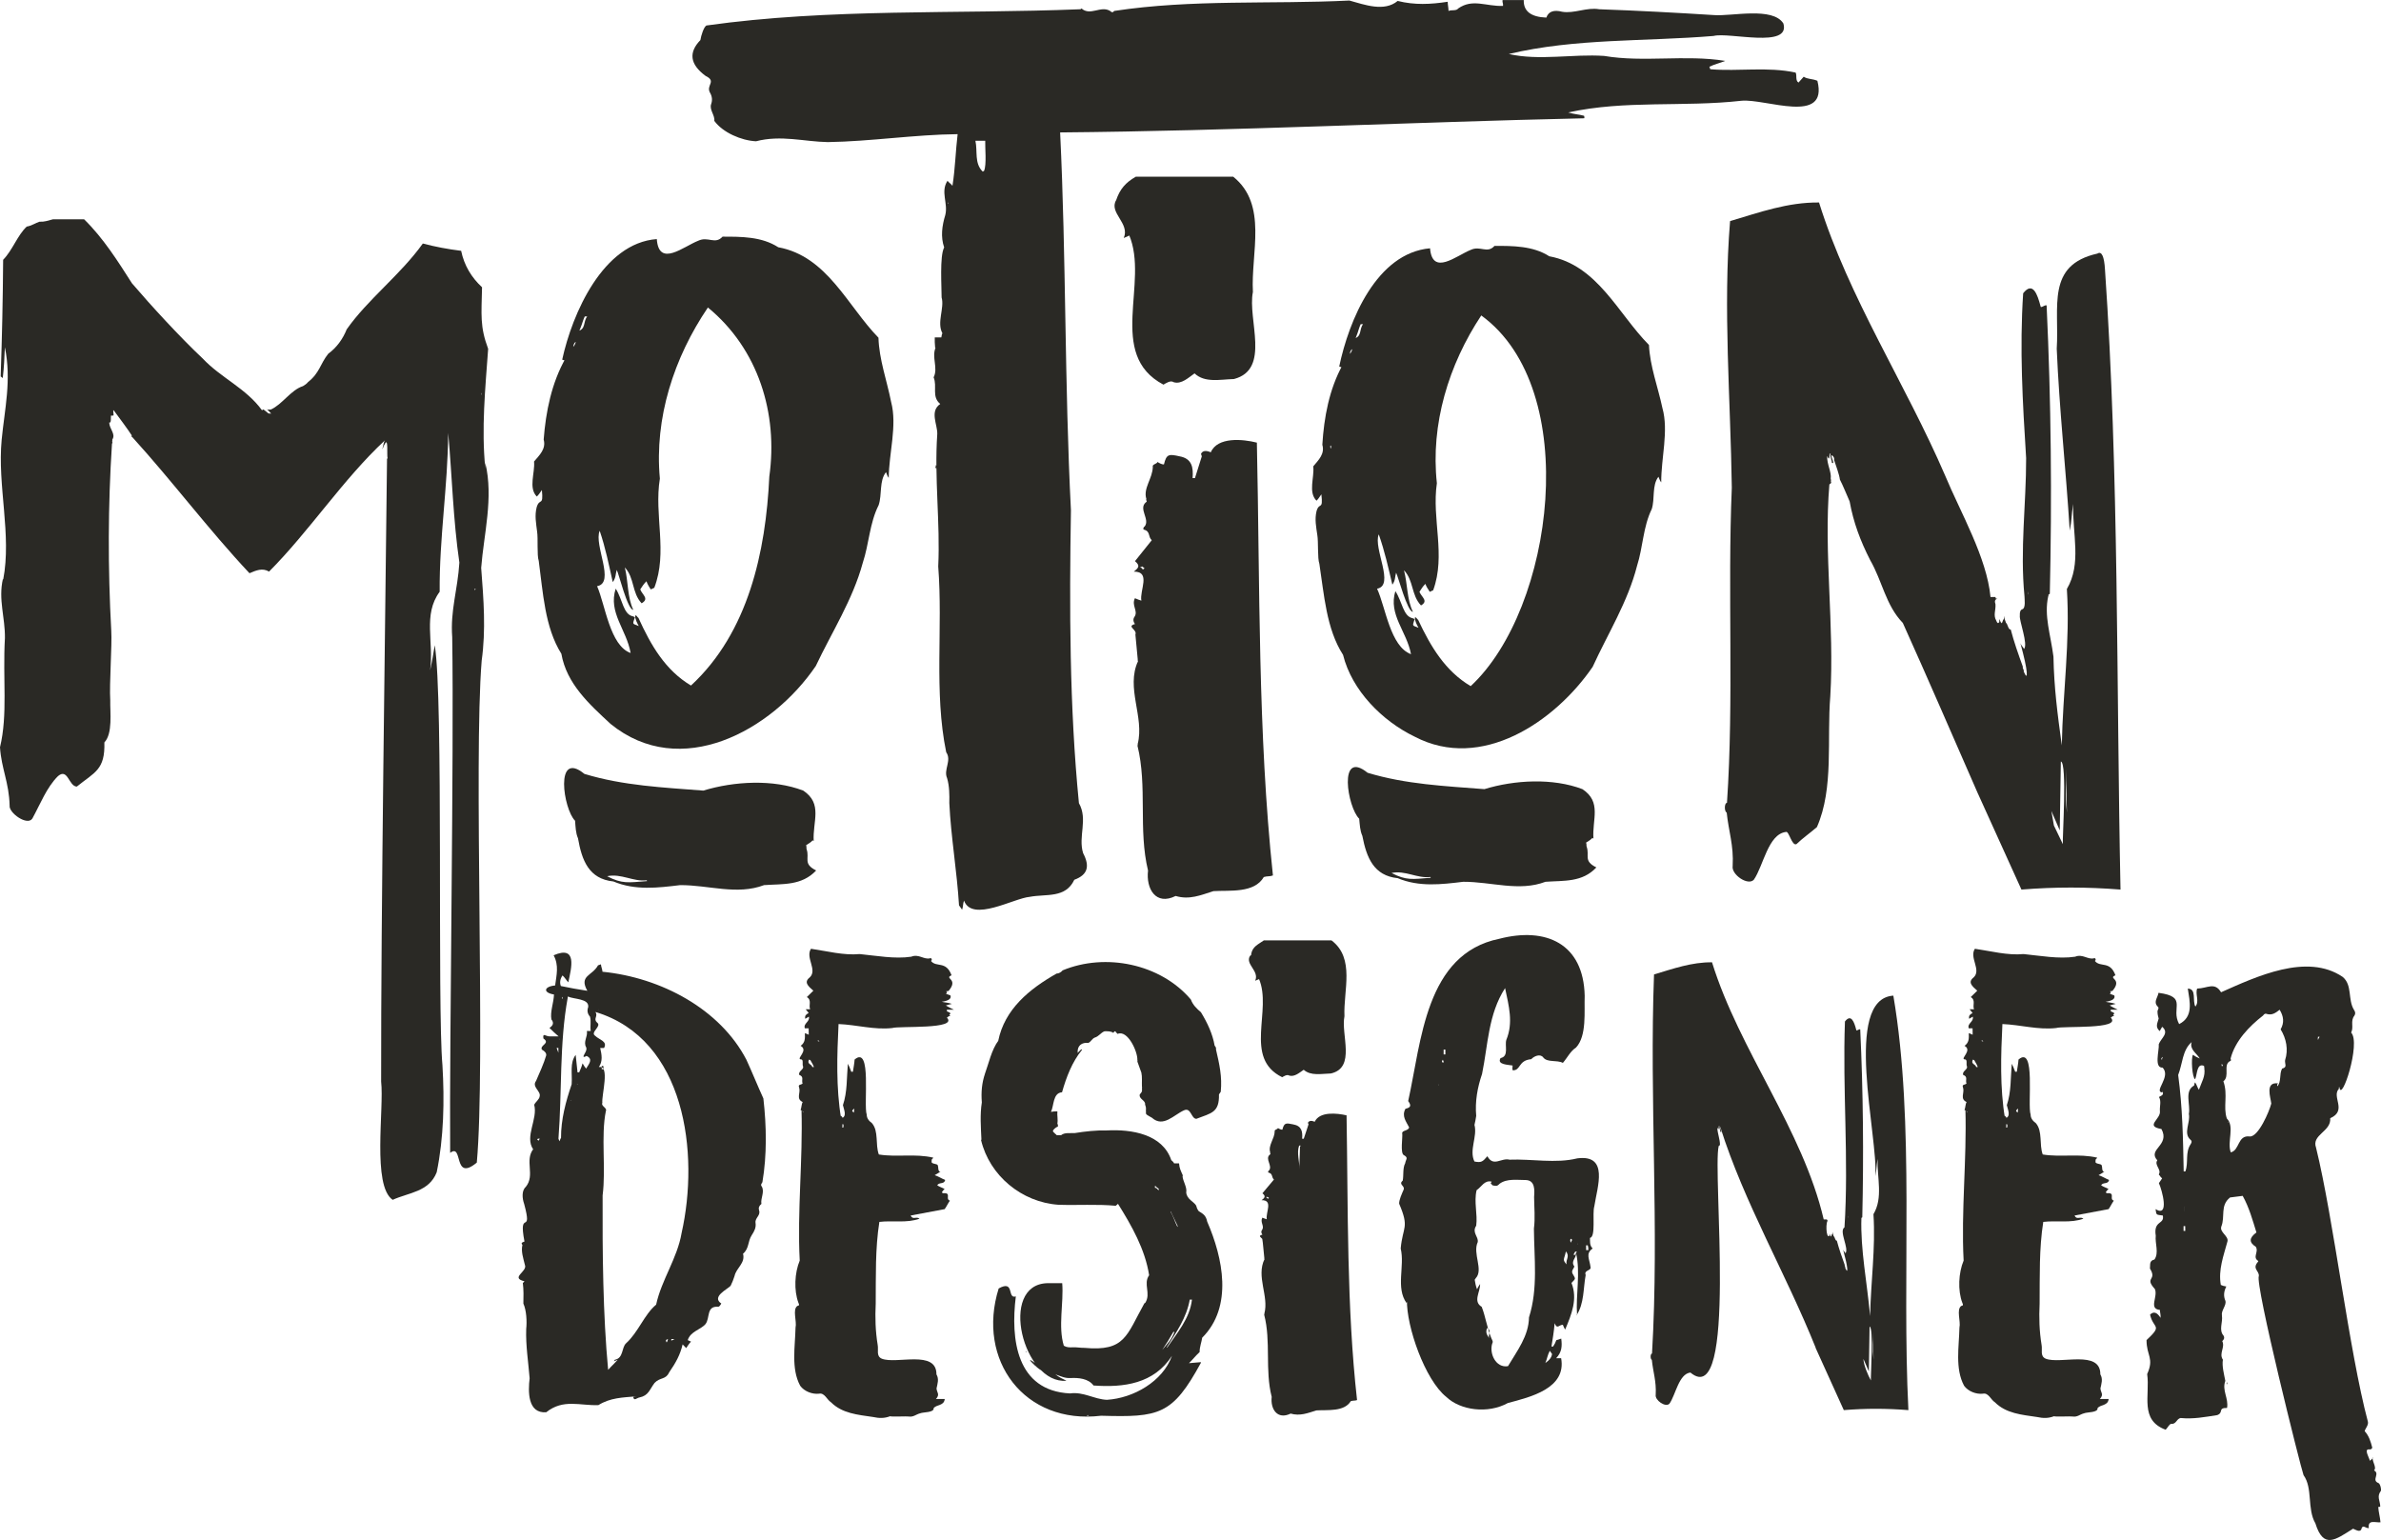
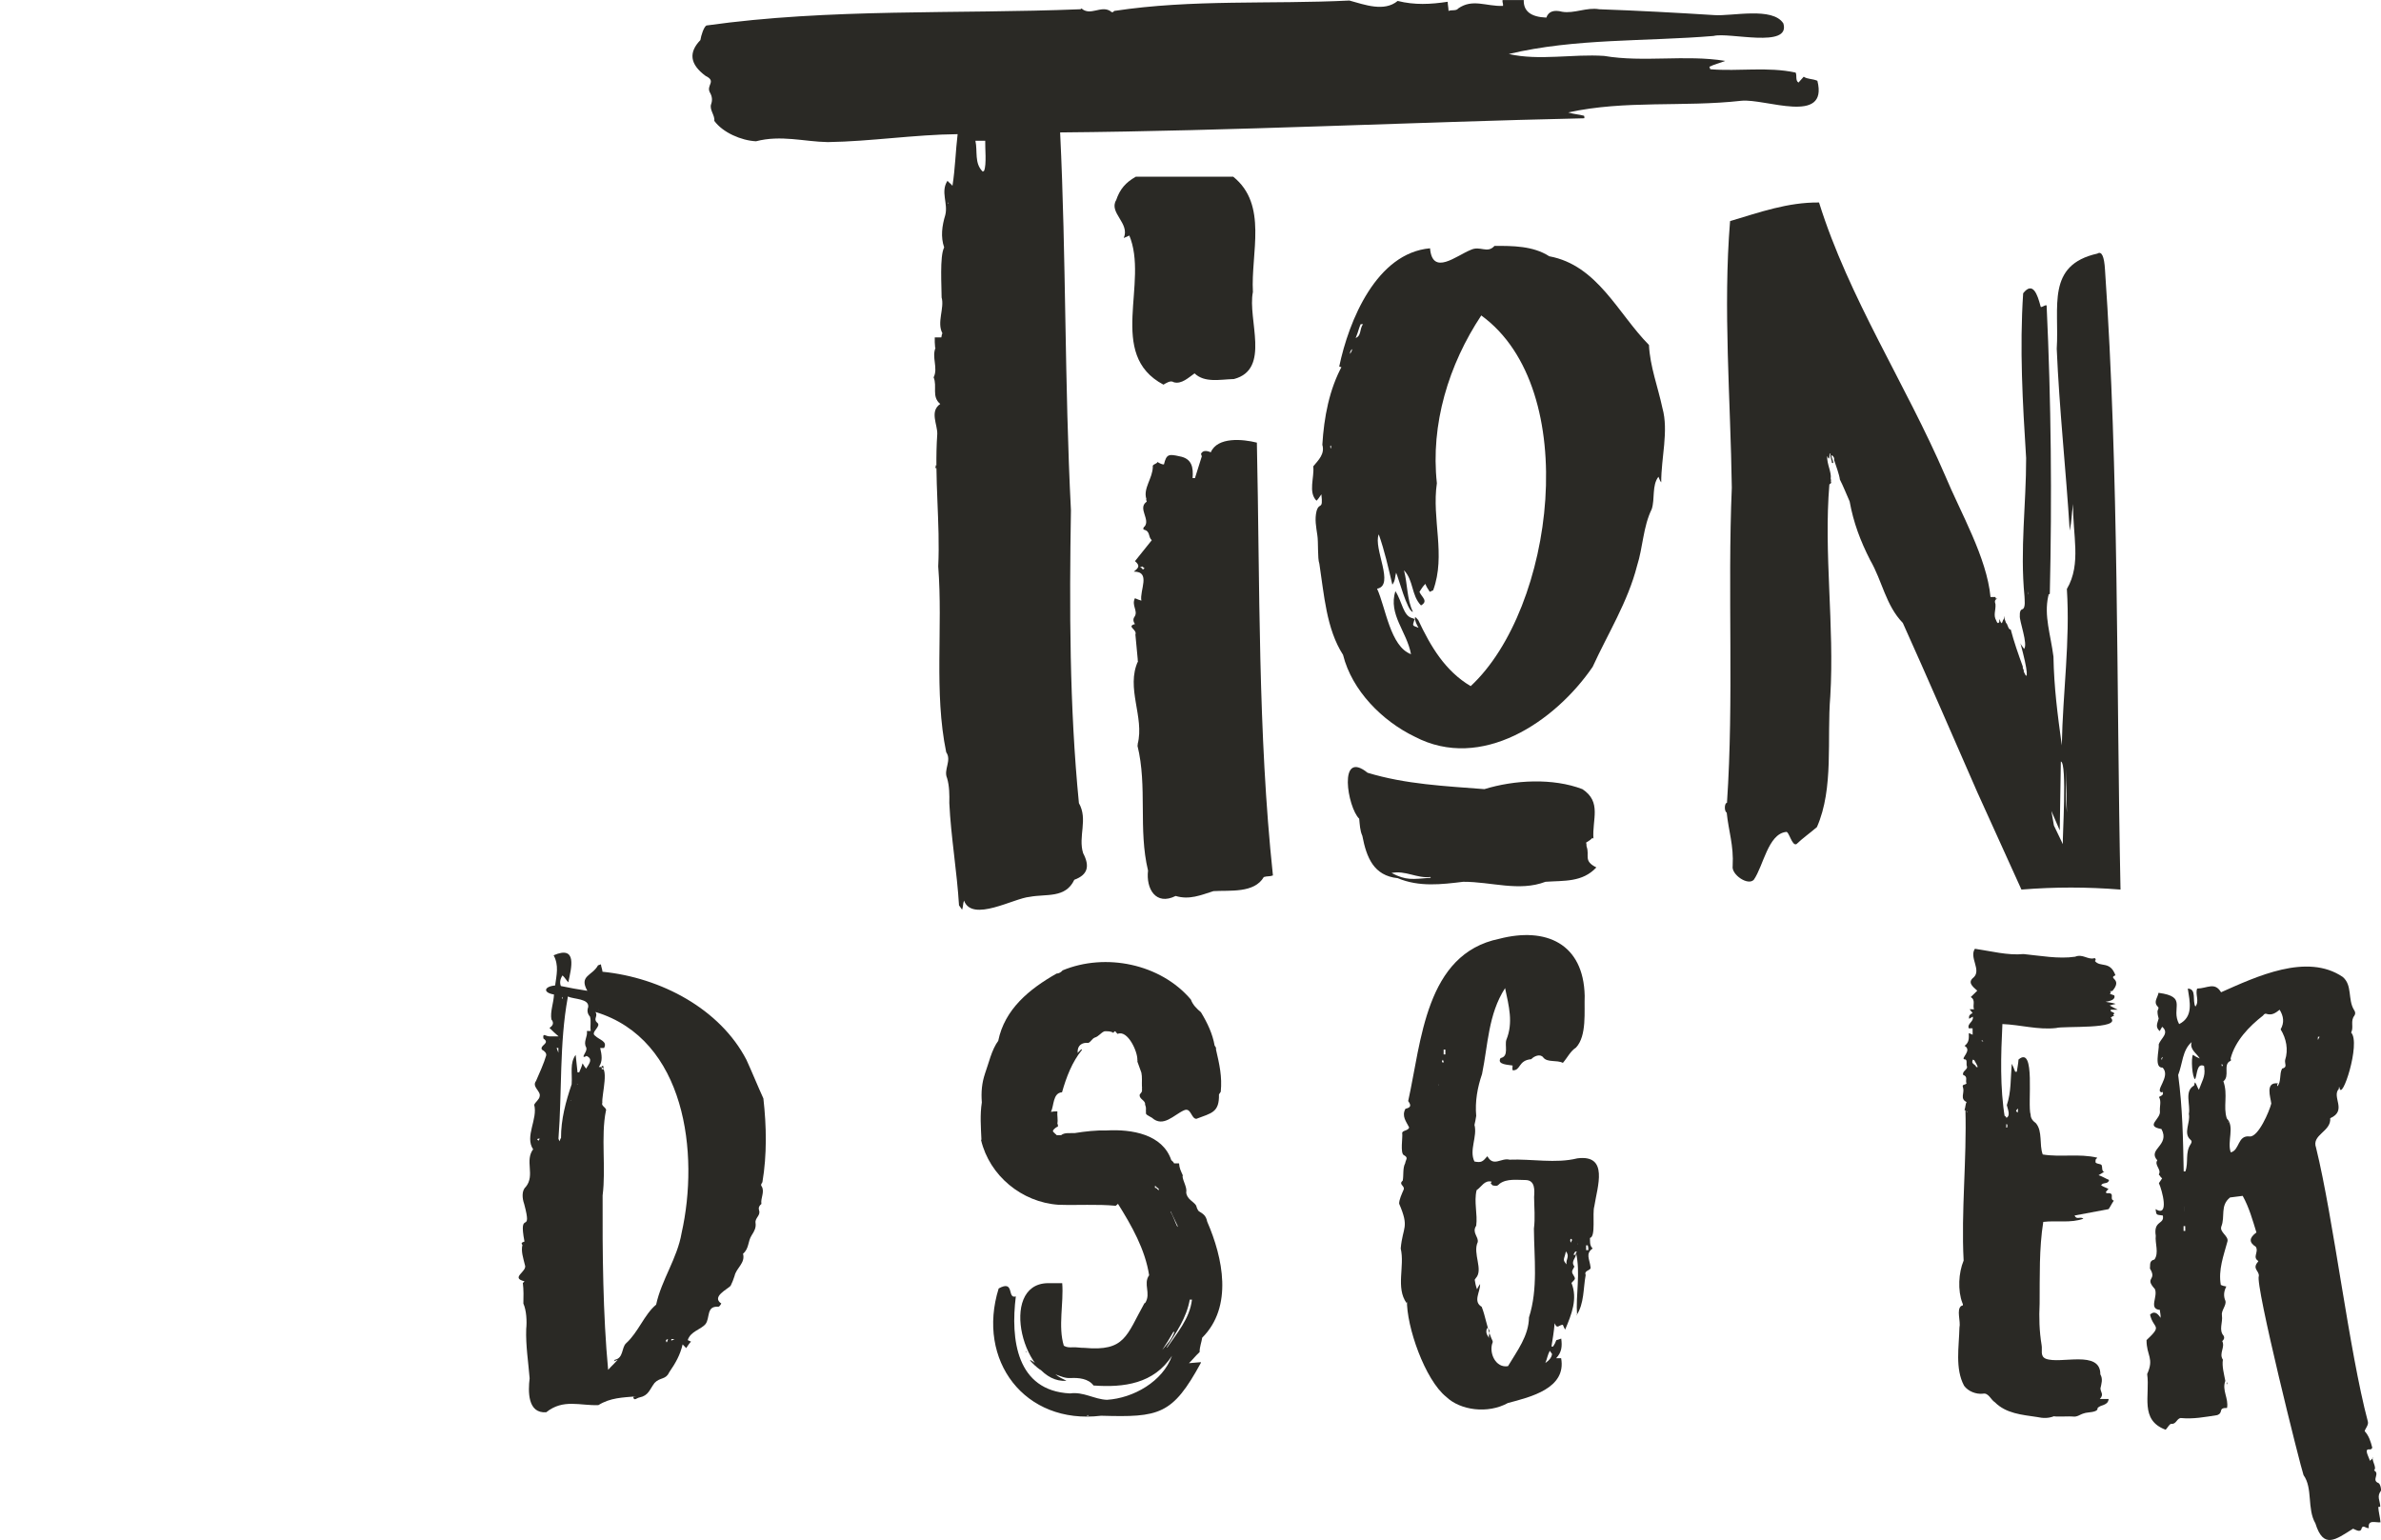
<svg xmlns="http://www.w3.org/2000/svg" id="Calque_2" data-name="Calque 2" viewBox="0 0 521.94 337.59">
  <defs>
    <style>
      .cls-1 {
        fill: #2a2925;
        stroke-width: 0px;
      }
    </style>
  </defs>
  <g id="Calque_2-2" data-name="Calque 2">
    <g>
-       <path class="cls-1" d="m106.39,101.5c1.84,7.64-.36,15.73-.91,22.99.54,7.01,1.05,13.57.11,20.33-1.81,22.12.88,88.58-1.07,110.04-5.28,4.36-2.92-4.38-5.84-2.13-.18-26.17.86-86.7.45-113.06-.44-5.88,1.19-10.28,1.57-16.34-1.37-9.34-1.6-18.97-2.45-28.41-.09,11.75-1.96,23.04-1.87,34.8-3.72,5.04-1.25,10.98-2.09,17.22.53-2.45.63-3.25,1.01-5.5,1.95,11.65.53,79.2,1.69,92.1.46,7.71.3,15.89-1.26,23.44-1.7,4.33-6.13,4.43-9.65,6.04-4.55-3.08-1.85-20.04-2.53-25.92-.05-37.59.9-99.57,1.29-136.49l.12-.18c-.2-.58.23-4.85-.64-3.02-.35.51-.18.56-.53,1.07.24-.62.23-1.42.59-1.95-9.11,8.45-16.69,20.06-25.4,28.77-1.47-.88-2.88-.24-4.29.36-8.97-9.56-16.94-20.22-25.68-29.83l-.23-.18.12-.18c-1.13-1.73-2.62-3.68-3.83-5.33-.51-.9,0,1.31-.24.89-.18.29-.12-.11-.29.18l-.06-.18c-.41-.04.12,1.76-.54,1.6.06,1.46,1.49,2.51.68,3.73.06.28-.11.43.05.71l-.12.18c-.89,13.65-.91,27.22-.16,41.02.2,3.2-.45,11.58-.22,15.25-.06,2.66.58,7.26-1.29,9.23.18,6.01-2.12,6.52-6.04,9.68-1.76-.04-1.94-4.13-4.11-2.31-2.5,2.45-3.94,6.24-5.64,9.32-1.1,1.67-5.18-1.25-4.98-2.84-.12-5.07-1.8-8.07-2.11-12.79,1.74-7.17.57-14.99,1.08-23.95.06-4.52-1.48-8.41-.44-12.96l.06.18c1.9-9.87-1.3-20.55-.33-30.72.65-6.7,2.19-13.04.7-20.24-.1,2.46-.19,4.42-.46,6.75l-.46-.35c.3-8.52.48-17.04.54-25.57,2.08-2.13,3.11-5.34,5.17-7.28,1-.15,2.02-.83,2.8-1.07,1.07.06,1.72-.21,2.97-.53,1.97,0,4.83,0,6.81,0,4.21,4.12,7.38,9.16,10.49,14.03,4.15,4.86,10.57,11.85,15.53,16.51,3.97,4.23,9.49,6.5,13,11.36.21-.44.41-.12,1.23.53.04.12.29.18.76.18-.39-.47-.74-.83-1.05-1.07.06.26.71.16.94.18,2.56-1.13,4.41-4.31,7.08-5.15.4-.23.83-.53,1.11-.89,2.57-2.03,2.64-3.97,4.44-6.22,1.86-1.35,3.21-3.27,4.03-5.33,4.62-6.59,11.84-12.01,16.69-18.82,2.68.71,5.48,1.24,8.4,1.6.67,3.23,2.28,5.86,4.58,7.99-.12,6.02-.5,8.57,1.34,13.5-.63,8.74-1.5,17.51-.63,26.1v-1.07Zm-2.32,28.06l.18-.53h-.18l.06.71-.06-.18Zm1.41-43.5l.12.89c-.18-.4.15-.37-.12-.89Z" />
-       <path class="cls-1" d="m178.12,184.22c-.16.24-.63.6-1.42,1.07.17.41.02.56.12.89.7,2-.88,3.16,2.09,4.64-3.17,3.37-7.27,2.92-11.42,3.21-5.93,2.25-12.08-.02-18.39,0-4.86.59-9.85,1.21-14.64-.8-5.37-.55-6.91-4.61-7.76-9.47-.51-1.17-.53-2.5-.64-3.84-2.57-2.52-4.53-15.64,2.05-10.27,8.51,2.59,17.34,2.98,26.06,3.66,6.76-2.06,15.31-2.53,21.91,0,4.34,2.9,2.03,6.76,2.29,11.07l-.24-.18Zm-36.34,8.75c-2.95.37-5.62-1.55-8.69-.89,3.3,1.72,4.59,1.39,8.74,1.07l-.06-.18Zm-18.54-114.13c2.21-10.15,8.96-25.56,20.74-26.43.44,6.3,5.87,1.61,9.09.36,2.15-1.02,3.69.91,5.32-.89,4.01,0,8.58-.04,12.21,2.32,10.74,1.97,15.17,12.86,21.97,19.83.14,4.79,1.85,9.38,2.78,14.11,1.36,5.15-.49,11.22-.53,16.61-.2-.24-.4-.65-.6-1.25-1.52,1.92-.83,4.93-1.61,7.23-2.01,3.98-2.1,8.54-3.49,12.68-2.19,8.07-6.79,15.18-10.29,22.59-9.68,14.24-29.67,25.17-45,12.68-4.67-4.32-9.63-8.81-10.77-15.36-3.66-5.81-4.03-13.57-4.96-20.36-.43-1.23-.12-4.92-.36-6.43-.22-1.82-.57-3.5-.09-5.36.65-2.12,1.5-.05,1.14-3.75-.47.71-.84,1.19-1.12,1.43-1.88-1.92-.36-5.19-.6-7.68,1.17-1.39,2.68-2.75,2.11-4.82.46-6.07,1.73-12.44,4.83-17.86.93.81,1.12-.97.93-1.43.53-.97,1.63-1.61,1.16-2.86l.52-1.61c1.86-.41,1.17-2.04,2.1-3.22h-.53c-.59,1.22-.77,2.61-1.57,3.75v1.61c-1.39.48-.73,1.76-1.16,2.86,0,0-1.05,1.61-1.05,1.61l-1.18-.36Zm15.95,56.44c-.55,1.66-.65,1.37.83,1.96-.3-.58-.84-1.51-.77-2.32h.18c.35.25.18.29.53.54,2.72,6,5.88,11.46,11.51,14.82,12.57-11.62,16.4-29.31,17.17-45.81,1.94-13.77-2.38-27.97-13.46-37.06-7.45,10.98-11.76,24.26-10.53,37.51-1.31,8.03,1.78,16.08-1.22,23.93l-.77.36c-.48-.71-.79-1.31-.95-1.79-.62.6-.95,1.17-1.36,1.79.45,1.19,2.05,2.04.3,3.04-2.18-2.33-1.51-5.53-3.68-7.86.76,3.08.54,6.55,1.85,9.29-1.24.09-3.2-8.03-3.62-8.75h-.53.53c-.3.97-.14,1.68-.88,2.68-.87-3.92-1.6-7.53-2.86-11.25-1.34,3.08,3.49,11.44-.57,12.14,1.8,4.11,2.8,13.05,7.35,14.65-.88-5.12-4.97-8.86-3.27-14.11,1.52,2.38,1.65,5.68,3.79,6.07l.41.18Z" />
      <path class="cls-1" d="m395.37,16.8c.88.61,1.89.42,3.02.91,2.46,9.77-11.42,3.84-16.67,4.38-12.77,1.43-25.42-.19-37.96,2.56,1.5.44,2.28.4,3.49.73.09.25.09.43.02.55-38.29.85-76.68,2.77-114.88,3.1,1.34,27.41.95,55.1,2.37,82.83-.35,21.29-.33,43.1,1.75,64.2,2.04,3.58-.22,7.31.92,10.96,1.51,2.88,1.03,4.75-1.93,5.84-1.94,4.12-6.14,3.05-9.77,3.74-3.5.3-12.63,5.66-14.41.82-.27.75-.15,1.26-.42,2.01-.49-.73-.71-1.03-.67-.91-.44-7.39-1.78-15.11-2.13-22.47.04-1.76.03-3.72-.49-5.48-.83-1.84,1.07-3.86-.19-5.66-2.72-13.21-.7-27.21-1.75-40.73.46-9.61-.88-19.4-.21-29.04.07-2.06-1.72-4.98.65-6.58-1.96-1.64-.6-3.84-1.45-5.84,1.05-2.05-.51-4.44.46-6.57l-.12.18c-.09-.97-.12-1.76-.09-2.37h1.44c.07-.49.15-.79.23-.91-1.27-2.38.5-5.52-.17-7.85.02-2.15-.46-9.08.56-10.96-.8-2.33-.48-4.71.25-7.12.64-2.56-1.1-5.1.48-7.49.42.52.68.58,1.09,1.1.6-3.8.68-7.57,1.13-11.32-9.44.09-19.06,1.6-28.45,1.74-5.21-.09-10.25-1.61-15.75-.18-3.21-.16-7.25-1.89-9.14-4.47.17-1.22-1.11-2.42-.7-3.65.31-.85.24-1.67-.21-2.47-1.02-1.7,1.53-2.51-1-3.74-3.5-2.58-3.72-5.18-1.14-7.85.14-.96.75-2.91,1.33-3.2,27-3.8,54.87-2.47,81.92-3.56.12,0,.22-.06.29-.18,1.92,1.73,4.24-.69,6.27.55.37.37.66.37.89,0,17.15-2.6,34.39-1.43,51.57-2.28,3.35.92,7.63,2.54,10.58.09,3.74.93,7.21.75,10.97.18.01.75.17,1.26.18,2.01.66-.29,1.72.05,2.13-.55,3.16-2.21,6.09-.42,9.81-.55.09-.5-.19-.77-.1-1.28h4.65c-.08,2.43,1.57,3.71,4.95,3.84.47-1.34,1.63-1.76,3.47-1.28,2.63.45,5.39-1.03,8.12-.55,8.44.3,16.82.75,25.22,1.28,3.85.29,12.81-1.87,15.15,1.83,1.65,5.57-11.96,1.85-15.28,2.74-14.97,1.25-30.41.49-44.91,3.96,6.71,1.52,14.01-.05,20.91.42,8.68,1.47,17.75-.33,26.53,1.09-1.17.48-2.39.75-3.47,1.28l.2.55c6.27.51,12.56-.6,18.71.73.33.68-.11,1.71.62,2.19l1.15-1.28Zm-190.27,85.84l-.06-.18c.19-.26-.01-.29.17-.55.18.44-.02.39.07.73h-.54.36Zm2.84-58.08l-.06-.18-.12.18h.18Zm7.78-7.12c.59-1.32.19-5.21.25-6.58h-2.15c.51,2.3-.28,4.94,1.61,6.76l.3-.18Zm21.18-32.51l-.06-.18h.18-.18l.06.18Z" />
      <path class="cls-1" d="m249.49,145.46l-.6-6.36c.46-1.09-2.06-1.76-.09-2.3-.44-.59-.45-1.15-.05-1.68.74-1.24-.76-2.43.04-3.98.55.24,1.02.41,1.41.53-.42-2.24,2.17-6.4-1.66-6.36,1.04-.83,1.47-1.26.26-2.3,1.22-1.49,2.44-3.03,3.68-4.59-.86-.77-.26-1.91-1.67-2.3-.32-.05-.18-.58.11-.71,1.24-1.55-1.43-3.87.27-5.3.44-.22-.1-.43.11-.71-.77-2.34,1.37-4.51,1.41-7.07-.19-.56.88-.6,1.03-1.06.13.08.91.6,1.41.53.55-2.27,1.06-2.3,3.41-1.77,2.77.49,3.05,2.49,2.87,4.77h.52l1.5-4.77-.18-.53c.34-.71,1.05-.82,2.15-.35,1.46-3.43,7.02-2.9,10.1-2.12.68,31.44.19,63.64,3.52,94.88-.72.28-1.2.1-2,.35-2.1,3.6-7.45,2.87-11.04,3.09-2.82.89-5.27,1.96-8.29,1.06-4.37,2.18-6.52-1.6-6.05-5.57-2.18-9.02-.1-18.42-2.32-27.39.08-.12.1-.23.05-.35,1.53-5.94-2.66-12.27.09-18.2l-.12-.35h.18-.18l.13.88Zm-.37,3.53h.18l.06.18-.06-.18h-.18Zm1.33-24.74h-.53c.31.24.49.41.53.53.41.07.21-.15.46-.18-.32-.23-.49-.41-.53-.53l.06.18Zm-4.11-72.09c1.41-3.24-3.34-5.51-1.66-8.3.81-2.39,2.06-3.85,4.3-5.12h21.36c7.64,6.14,3.83,16.76,4.31,25.27-1.23,6,3.98,16.95-4.16,19.08-3.07.09-6.41.88-8.63-1.24-1.29.89-2.85,2.44-4.56,1.94-.7-.51-1.77.25-2.26.53-12.54-6.63-3.05-22.39-7.55-32.86l.06.18-1.21.53Z" />
      <path class="cls-1" d="m349.06,183.67c-.15.24-.61.59-1.38,1.05.17.4.03.55.13.88.71,1.97-.79,3.12,2.13,4.55-3.08,3.31-7.1,2.86-11.15,3.15-5.81,2.21-11.85-.02-18.03,0-4.77.58-9.67,1.18-14.36-.79-5.27-.54-6.84-4.51-7.76-9.28-.52-1.15-.56-2.45-.69-3.76-2.56-2.45-4.7-15.34,1.84-10.07,8.36,2.54,17.04,2.92,25.61,3.59,6.62-2.03,15.01-2.47,21.48,0,4.29,2.82,2.11,6.63,2.42,10.86l-.24-.18Zm-35.49,8.58c-2.88.37-5.54-1.52-8.53-.88,3.25,1.68,4.51,1.37,8.59,1.05l-.06-.18Zm-20-111.9c2.12-10.11,8.19-24.89,19.91-25.92.52,6.15,5.75,1.61,8.92.35,2.1-1,3.62.9,5.21-.88,3.95,0,8.42-.03,12.01,2.28,10.58,1.95,15.08,12.61,21.85,19.44.22,4.71,1.97,9.2,2.95,13.83,1.41,5.04-.3,11-.26,16.29-.2-.23-.4-.64-.61-1.23-1.47,1.89-.74,4.84-1.47,7.09-1.91,3.91-1.92,8.37-3.22,12.43-2.01,7.9-6.41,14.88-9.73,22.15-8.29,12.1-24.41,22.94-38.99,15.32-7.13-3.43-13.79-10.13-15.73-17.95-3.67-5.68-4.16-13.29-5.19-19.96-.44-1.2-.19-4.82-.45-6.3-.25-1.78-.61-3.43-.17-5.25.61-2.09,1.47-.04,1.06-3.68-.45.7-.81,1.17-1.07,1.4-1.87-1.87-.43-5.09-.71-7.53,1.13-1.37,2.58-2.71,1.99-4.73.36-5.93,1.49-12.18,4.45-17.51.93.8,1.08-.95.89-1.4.51-.95,1.57-1.58,1.09-2.8l.49-1.58c1.81-.4,1.11-2,2.01-3.15h-.52c-.56,1.19-.71,2.56-1.48,3.68l.03,1.58c-1.36.48-.7,1.73-1.09,2.8,0,0-1.01,1.58-1.01,1.58l-1.16-.35Zm16.54,55.34c-.51,1.64-.6,1.35.85,1.93-.31-.57-.85-1.47-.79-2.28h.17c.35.25.18.28.53.53,2.76,5.89,5.95,11.24,11.52,14.54,18.29-16.97,24.57-65.11,2.32-81.26-7.16,10.8-11.14,23.86-9.73,36.77-1.16,7.88,2.01,15.74-.81,23.47l-.75.35c-.48-.7-.8-1.28-.96-1.75-.59.58-.91,1.15-1.3,1.75.45,1.15,2.05,2,.34,2.98-2.17-2.28-1.57-5.42-3.73-7.71.79,3.02.63,6.43,1.96,9.11-1.21.09-3.27-7.87-3.69-8.58h-.52.52c-.28.94-.11,1.64-.82,2.63-.91-3.85-1.69-7.38-2.98-11.03-1.27,3.01,3.6,11.22-.37,11.91,1.9,4.14,2.87,12.66,7.44,14.36-.93-5.02-5.01-8.65-3.43-13.83,1.53,2.34,1.7,5.56,3.82,5.95l.41.18Zm-18.45-38c-.08.12-.07.29,0,.53h.17c-.08-.23-.09-.41-.01-.53h-.17Z" />
      <path class="cls-1" d="m433.61,174.04c-5.5-12.53-10.8-24.87-16.49-37.48-3.76-3.88-4.49-9.16-7.15-13.76-2.16-4.23-3.67-8.25-4.51-12.88-.53-1.18-1.48-3.55-2.14-4.8-.11-1.04-.89-3.13-1.26-4.26.08-.47-.1-.83-.53-1.07-.35.12.93,2.26,0,1.6.15-.19-.42-1.27-.3-1.95-.42-.36.08,2.14-.7.53-.08,1.78,1,3.54.78,4.97.18.46-.07.5.12.89-.08.12-.22.24-.41.36-1.27,15.02,1.13,30.99.2,46.44-.78,9.38.82,20.15-2.93,28.68-1.48,1.28-3.06,2.37-4.48,3.73-1.03.5-1.66-2.98-2.32-2.66-3.92.47-4.94,7.49-7.04,10.48-1.3,1.37-4.96-1.16-4.63-3.02.25-4.56-.89-7.59-1.31-11.72-.55-.21-.54-2.1.06-2.13,1.54-22.65.1-46.32,1.06-69.09-.27-19.35-1.95-39.25-.38-58.43,6.49-1.93,12.65-4.15,19.5-4.08,6.54,20.93,19,39.79,27.64,59.85,3.4,8.17,9.14,17.97,9.95,26.64h1.07l.12.36h.36c-.56.12-.71.53-.46,1.24.09,1.34-.53,2.36.16,3.55.21.59.43.71.66.35.06-1.34.14-.15.39.09.14.06.17.15.09.27.35-.5.18-.56.53-1.07,0-.36.05-.53.17-.53-.24.25.28,1.16.31,1.42.33.08.5,1.6,1.03,1.42.72,2.75,1.65,5.39,2.66,8.17-.11.51.3.56.19,1.07.53,1.19.75,1.22.66.09-.09-1.12-.55-3.22-1.38-6.3.14.48.72.95.85,1.42l-.06-.18c.94-.96-1.09-6.24-.92-7.28-.05-.83.14-1.3.58-1.42.74-.29.44-2.24.44-2.84-1.01-10.29.38-20.18.36-30.28-.77-12.29-1.45-23.98-.65-36.14,2.12-2.7,3.13.25,3.81,2.84.02.55.92-.36,1.33-.18.99,21.12,1.19,42.12.7,63.23l-.3.18c.04.12.02.24-.05.36-.94,4.32.52,8.34,1.15,13.23.13,6.84.88,12.5,1.83,19.45.22-11.73,1.85-22.73,1.11-34.28,3.28-5.57,1.2-12,1.38-18.65-.43,2.73-.25,3.36-.75,5.86-.83-13.36-2.29-26.6-2.85-39.87.59-9.27-2.36-18.35,8.92-20.87.93-.59,1.49.59,1.66,3.55,3.09,44.72,2.47,90.97,3.4,135.87-7.36-.58-14.33-.59-21.72,0l-9.5-20.96Zm16.07,3.73l.56,3.2,1.96,4.08c-.14-1.12.99-17.87-.44-18.12l-.24,15.1-1.84-4.26Zm3.18-9.24c.09,3.98-.22,5.01.23,9.59l-.23-9.59Zm-8.91-25.58l-.19-.53c.12.3.27.06.19.53Zm.56-12.79l.06.18-.07-.71v.53Z" />
    </g>
    <g>
      <path class="cls-1" d="m139.48,306.1c-3.02.26-5.68.29-8.3,1.92-3.98.17-7.7-1.44-11.44,1.57-4.12.3-3.98-4.62-3.64-7.44-.28-3.53-.88-7.23-.75-10.81.18-1.68.05-4.1-.62-5.58.04-1.49.07-2.98-.12-4.53.13-.08.25-.19.36-.35-3.23-.8.74-2.14.09-3.6-.38-1.56-.87-2.98-.54-4.36-.3-.4-.23-.51.45-.76-1.41-7.39,1.87-1.02-.07-8.25-.41-1.13-.6-2.88.35-3.72,2.14-2.61-.35-5.76,1.7-8.37l-.2.12h.12c-1.9-2.8,1.07-6.65.23-9.76.28-.61,1.16-1.21,1.2-1.86.31-1.12-1.79-2.07-.79-3.37.68-1.57,1.76-3.94,2.22-5.58.07-.47-.24-.89-.94-1.28-.53-1,1.94-1.34.33-2.44-.19-1.39.52-.42,1.4-.46,0,0,1.93,0,1.93,0-.76-.67-1.26-1.1-2-1.86.85-.54.99-1.16.42-1.86-.3-1.71.5-3.63.57-5.46-2.5-.41-2.2-1.76.25-1.98.3-2.29.87-4.39-.33-6.62,5.24-2.25,3.9,2.73,3.22,5.93-.54-.58-.72-1-1.27-1.51-.53.78-.65,1.55-.37,2.32,1.83.39,3.76.74,5.81,1.05-1.89-3.36,1.08-3.25,2.34-5.58l.64-.23c.05.64.3.99.34,1.63,12.87,1.28,25.78,8.19,31.55,19.29,1.27,2.77,2.48,5.77,3.72,8.48.69,6.04.8,12.39-.21,18.36-.18.3-.45.61-.15.93.7,1.22-.29,2.58-.07,3.84-.5.39-.68.85-.52,1.39.42,1.12-.91,1.66-.77,2.73.17,1.09-.28,1.87-.83,2.73-.92,1.41-.52,2.87-1.91,4.07.55,2.06-1.47,3.08-1.86,4.88-.19.66-.57,1.57-.86,2.15-.73.79-4.25,2.39-2.04,3.89-.2.25-.35.7-.71.7-2.61-.19-1.73,2.45-2.74,3.78-1.01,1.23-3.31,1.59-3.91,3.54-.27.16-.51.27-.72.35.21-.08.45-.19.72-.35.38.16.62.27.73.35l.08-.12c-.51.5-.73.91-1.15,1.51-.27-.31-.53-.58-.78-.81-.54,2.3-1.49,4.01-2.97,6.16-.74,1.62-1.94,1.01-3.17,2.27-1.13,1.5-1.32,2.79-3.31,3.2-.62.11-1.24.89-1.37-.12.11-.15.22-.27.36-.35h.36-.36c-.13.08-.25.19-.36.35l.68-.12Zm-4.93-7.67c.28-.12.04-.3.24-.35,1.91-.37,1.44-2.66,2.44-3.6,2.7-2.43,4.01-6.34,6.6-8.48,1.18-5.45,4.64-10.15,5.58-15.69,3.92-17.4.91-42.5-18.88-48.47.63.94-.55,1.5.35,2.32,1.14.79-1.62,2.15-.4,2.91.9.9,2.76,1.18,1.93,2.67h-.84c.34,1.48.6,2.89-.3,4.18,2.52-.53.57,6.19.77,7.85-.37.7,1.14,1.1.77,1.8-1.11,5.48.05,12.59-.71,18.48-.05,12.5.07,26.14,1.21,38.24.68-.78,1.42-1.42,2.1-2.21l-.84.35Zm-16.23-48.82h-.36l-.2.12c.05.17.2.18.25.35l.32-.46Zm6.13-30.92c-1.85,10.1-1.24,20.69-2.03,30.92l.21.58c.21-.54.33-.77.35-.7-.02-4.1,1.05-8.02,2.33-11.8.17-2.41-.45-4.63.88-6.45.12,1.23.29,2.61.41,3.84h.36c.28-.67.55-1.24.74-1.98.34.54.43.75.78,1.16.61-1.03,1.63-2.09.08-2.79-.16.15-.33.15-.52.23l-.16-.12c.19-.58.88-1.33.62-1.98-.71-1.25.38-2.33.15-3.6h.84c-.17-1.09.14-2.16-.16-3.14-.55-.62-.68-1.32-.39-2.09.25-1.9-3.13-1.69-4.46-2.32l-.04.23Zm.63,22.55h.12l.08-.12-.2.12Zm-3.04-10.46h.36v-1.05h-.38l.38,1.05h-.36Zm24,63.69c.21-.31.34-.62.39-.93-.89.27-.18.61-.23,1.05h-.36.36l-.16-.12Zm-23.4-66.72h-.12l.04.12.08-.12Zm3.84,10h.12l-.04-.12-.08.12Zm20.68,56.14l.04.12-.04-.12c.27-.16.45-.18.72-.35h-.72v.35Zm-23.96-75.32c-.05.08-.05.19,0,.35h.12c-.06-.15-.06-.27,0-.35h-.12Zm8.69,15.11c.06.16.06.39,0,.7h.36c.05-.31.05-.54,0-.7h-.36Zm-.73-12.09c-.07-.16.07-.18,0-.35v.35Z" />
-       <path class="cls-1" d="m208.58,213.8c-1.71.75,1.62.73-.6,3.37-.05.08-.24.12-.56.12.03.08.1.16.2.23l-.24.35c.27.08.59.19.97.35.25.7-.39,1.16-1.91,1.39.8.18,1.37.16,2.22.46-.55.15-.83.17-1.32.35.51.31,1.11.62,1.78.93h-1.57c.06.16.06.27,0,.35,1.72.57-.08.73.82.93-.29.08-.56.23-.8.46,2.54,2.62-10.5,1.78-11.97,2.27-3.94.45-7.78-.71-11.78-.87-.33,6.75-.57,13.98.56,20.69,1.4-.39.61-1.92.4-2.91.98-2.91.81-5.94,1.08-9.07.22.39.47.97.75,1.74h.36c.13-.86.32-1.84.37-2.67,3.83-3.25,1.9,9.94,2.66,12.09,0,.7.39,1.32,1.15,1.86,1.52,1.79.69,4.66,1.5,6.86,3.99.65,7.92-.25,11.95.7-.16.31-.48.34-.35.7-.31.84,1.3.48,1.34,1.05.15.32-.02.96.34,1.28h.24c-.19.16-.61.43-1.28.81.88.28,1.49.72,2.31,1.05-.23,1.02-1.33.42-1.75,1.16.47.35,1.08.51,1.62.81-.19.16-.38.39-.59.7.06.16.16.23.32.23,1.86-.13.33,1.27,1.43,1.63-.51.74-.66,1.17-1.14,1.86-2.41.46-4.9.93-7.46,1.4.46,1.05,1.26.11,1.94.7-2.83,1.01-5.82.35-8.8.7-.93,5.84-.75,11.88-.8,17.9-.15,3.09-.07,6.02.43,9.07.22,1.08-.39,2.46.91,3.02,3.2,1.27,12.01-2.03,11.97,3.43.61,1.03.23,2.07.02,3.08.04.89.82,1.29-.13,2.32h1.93c-.16,1.51-1.67,1.16-2.43,1.98.14,1.05-2.27.86-2.96,1.16-.95.24-1.46.87-2.52.7-.36-.08-3.84.1-4.06-.06-1.26.48-2.39.46-3.74.17-3.38-.5-6.78-.77-9.25-3.25-.83-.49-1.39-2.13-2.6-1.86-1.48.17-3.24-.51-4.13-1.74-2.03-3.76-1.1-8.59-1.02-12.73.33-1.39-.72-3.96.4-4.77.39-.04.47-.25.25-.64-1.05-2.76-.84-6.66.27-9.3-.57-10.79.71-22.09.39-33.13.14.16.26.39.37.7.08-.23-.11-.43-.57-.58.22-.54.19-1.3.46-1.74-1.53-.72-.41-2-.77-3.14-.33-.82.39-.55.75-.93-.3-.7.36-1.45-.67-1.86-.08,0-.12-.1-.1-.29.08-.71,1.11-1,.86-1.63-.23-.44.22-1.59-.54-1.51-.92-.18,1.79-1.98.02-2.96,1.03-.75.96-1.67.93-2.79.4.16.45.19.85.35,0-.46-.01-.93-.02-1.4h-.84c-.38-1.1,1.16-1.43.89-2.56l-.8.47c-.13-.77.18-.92.75-1.28-.27-.31-.49-.58-.65-.81h.97c-.37-.89.43-2-.72-2.67.47-.46.95-.93,1.43-1.4-1.15-1-2.14-1.86-.8-2.91,1.76-1.62-1.01-4.36.28-6.28,3.46.5,7.22,1.5,10.67,1.16,3.64.36,7.71,1.12,11.31.58,1.65-.67,2.73.68,4.11.35.33-.17.56.37.21.58,1.19,1.5,3.31-.12,4.51,3.14Zm-31.23,18.48c-.54,1.02.62.98.71,1.63h.36c-.2-.55-.45-.95-.78-1.51l-.28-.12Zm7.16,14.88h.36c.05-.31.05-.54,0-.7h-.24c.06.16.06.39,0,.7h-.12Zm-.2-2.56c.51.31.52.66.01,1.05.18-.42-.08-.67-.01-1.05Zm-4.65-16.27c-.24-.16-.13-.18-.37-.35.07.17-.07.18,0,.35l-.04-.12.4.12Zm7.48,14.76c-.45.47-.41.46.05.81,0-.23.02-.5.07-.81h-.12Zm-7.06-22.32c-.06.33.07.37,0,.7.06-.33-.07-.37,0-.7Zm6.87,16.74c.06.62.07,1.09.02,1.4.05-.31.04-.77-.02-1.4Zm.3-1.51l.04.12h-.12.12l-.04-.12Zm-.17-.46c-.06-.15-.06-.39,0-.7-.05.31-.05.54,0,.7Zm18.77-18.6l-.04-.12h.12-.12l.04.12Z" />
      <path class="cls-1" d="m263.22,298.61l.04.12c-6.24,11.47-9.14,11.99-21.88,11.62-16.81,2.02-27.37-12.18-22.46-27.9,3.58-1.99,1.79,2.38,3.76,1.74-1.17,9.41.12,20.68,11.87,21.27,2.97-.42,5.34,1.3,8.1,1.4,5.8-.36,12.25-4.02,14.26-9.65-3.95,6.13-10.55,7-17.2,6.51-1.11-1.52-3.27-1.73-5.05-1.63-1.2.05-1.95-.32-3.31-.81,1.01.77,1.48.9,2.43,1.4-9.46.84-15.02-21.09-4.19-21.39.97.01,2.3,0,3.26,0,.35,4.39-.94,9.48.35,13.71.6.38,1.25.38,1.94.35.77-.06,1.81.15,2.58.12,8.94.82,9.19-2.7,13.14-9.76l.2-.12c1.3-2.06-.52-4.14.84-6.04-.87-5.66-3.84-10.89-6.85-15.69-.06.28-.45.32-.44.47-4.08-.4-8.47-.08-12.63-.23-7.98-.56-15.06-6.35-16.92-14.18l.08-.12c-.12-2.67-.34-5.45.09-8.14-.18-2.25,0-4.29.72-6.39l-.12.35c.9-2.45,1.52-5.54,3.07-7.56l-.08.12c1.41-6.97,6.84-11.38,12.79-14.76.49,0,1.01-.3,1.32-.7,9.41-3.9,21.47-1.45,28.12,6.39.43,1.19,1.31,2.03,2.21,2.79,1.43,2.35,2.55,4.73,3,7.32.27.31.37.58.29.81.76,3.29,1.38,5.99,1.05,9.3-.06.09-.34.5-.39.58.09,3.98-1.64,4.08-4.95,5.35-1.16,0-1.16-2.58-2.72-1.86-2.2.97-4.55,3.86-7.02,1.63-1.1-.64-1.43-.68-1.3-1.28-.06-.15-.06-.27,0-.35-.06-.15-.06-.27,0-.35,0-.23-.07-.54-.21-.93.14-.93-1.41-1.18-1.16-2.21.3-.36.59-.6.47-1.05.05-.08.05-.19,0-.35.05-.08.05-.19,0-.35-.04-.92.09-2.09-.12-3.02-.25-.68-.63-1.76-.88-2.44.05-.08.05-.19,0-.35.09-1.79-2.13-6.68-4.34-5.7-.03-.08-.15-.19-.37-.35l.04.12c-.04-.5-.35-.43-.6,0-.49-.39-1.3-.36-1.93-.35-.82.3-1.21,1.11-2.15,1.39-.59.24-.83.92-1.39,1.16-1.4-.15-2.49.56-2.34,2.21.27-.37.51-.49.79-.81l.16.12c-2.16,2.62-3.46,6.03-4.38,9.3-2.05.15-1.74,2.95-2.43,4.3.37-.08.84-.12,1.41-.12-.09.91.16,1.8,0,2.67l.13.35c-.05.08-.05.19,0,.35-.32-.05-.73.14-1.04.12-.12-.12,1.75-.13.92-.12-.38.18-.92.6-.99.93l.08.23c.22.16.34.27.37.35.22.16.34.27.37.35h.97c.76-.63,1.93-.41,2.97-.46,2.3-.37,4.71-.64,7.03-.58,5.53-.3,12.24.83,14.16,6.51.24.25.46.35.61.7h1.09c.08,1.12.37,1.6.84,2.67l-.08.12c.07,1.11,1.05,2.48.81,3.6.15,1.5,1.61,1.95,2.17,2.85.12.36.24.94.62,1.22l-.28-.12c1.2.73,1.81,1.04,2.09,2.44,3.44,7.9,5.72,18.64-1.1,25.45-.1.85-.59,2.05-.56,3.14-.91.83-1.53,1.68-2.46,2.56l.12-.35c.03.08.02.16-.04.23l2.69-.23Zm-38.44-2.21l.2-.12c-.06-.15-.06-.27,0-.35l-.08.12.13.35h-.24Zm1.11,1.74c1.32.85,1.78,1.02,2.24,2.21-1.01-.7-1.69-1.4-2.32-2.09l.08-.12Zm12.35,12.2h.36l.08-.12h-.36l-.08.12Zm18.97-18.36c-.77,1.36-1.58,2.68-2.44,3.95,1.23-1.49,2-2.18,2.68-3.95h-.24Zm-1.48,3.6c2.27-3.35,5.08-6.5,5.56-10.69h-.48c-.73,4.05-2.94,7.13-5.04,10.46l.32.23h-.36Zm-2.45-35.33c.03.08.15.19.37.35.03.08.15.19.37.35-.06-.15-.06-.27,0-.35l-.49-.35c-.03-.08-.15-.19-.37-.35.06.16.06.27,0,.35l.13.35v-.35Zm3.21,5.23c.79,1.24.96,2.2,1.62,3.49l.04-.23-1.49-3.14-.2.12.04-.23Zm4.72,12.79c.07.17-.07.18,0,.35-.07-.16.06-.18,0-.35Z" />
-       <path class="cls-1" d="m277.21,276.35c-.07-.36-.4-4.56-.51-4.77-.3-.39-1.01-.64.03-.93-.3-.39-.31-.76-.03-1.1.5-.81-.52-1.62.02-2.62.38.16.7.27.97.35-.27-1.51,1.47-4.23-1.14-4.18.69-.49.99-.9.18-1.51.84-.98,1.68-1.99,2.53-3.02-.59-.51-.18-1.26-1.15-1.51-.22-.03-.13-.38.07-.47.86-1.02-.98-2.56.19-3.49.31-.15-.06-.28.08-.46-.52-1.55.95-2.97.98-4.65-.13-.37.61-.39.71-.7.09.05.63.4.97.35.39-1.53.77-1.5,2.36-1.16,1.9.33,2.1,1.62,1.97,3.14h.36l1.04-3.14-.13-.35c.24-.46.73-.54,1.49-.23,1.07-2.29,4.86-1.89,6.98-1.4.35,20.67,0,41.89,2.3,62.42-.5.18-.82.06-1.37.23-1.44,2.38-5.11,1.88-7.53,2.03-1.92.59-3.6,1.29-5.66.7-2.9,1.41-4.46-.96-4.15-3.66-1.52-5.92-.12-12.13-1.65-18.02.05-.08.06-.15.04-.23,1.04-3.9-1.85-8.07.04-11.97l-.08-.23h.12-.12l.09.58Zm-.25,2.32h.12l.04.12-.04-.12h-.12Zm.9-16.27h-.36c.22.16.34.27.37.35.24.05.16-.09.32-.12-.22-.15-.34-.27-.37-.35l.04.12Zm7.28-11.27h-.36c-.58,1.7.13,3.4.03,5.11.02-1.72.15-3.16.17-4.88l.16-.23Zm-9.99-36.15c.98-2.15-2.3-3.63-1.12-5.46.21-.08.29-.19.24-.35.28-1.7,1.57-2.15,2.77-3.02h14.84c5.22,3.94,2.58,11.01,2.84,16.62-.83,3.99,2.58,11.28-2.97,12.55-2.11.06-4.41.58-5.96-.81-.91.6-1.98,1.6-3.16,1.28-.48-.34-1.22.16-1.56.35-8.58-4.2-2.09-14.72-5.12-21.62l.04.12-.84.35Z" />
      <path class="cls-1" d="m308.34,285.66c-2.43-3.37-.36-8.09-1.29-11.97.44-4.89,1.96-4.45-.34-9.82-.02-.87.58-2.14.93-2.96.53-.97-1.2-1.2-.15-2.09.24-1.15-.04-2.76.55-3.84.08-.75.79-1.17-.27-1.74-.89-.34-.24-4.06-.39-4.77-.11-.72,1.39-.54,1.51-1.34-.66-1.31-1.67-2.46-.8-4.07.95-.23,1.46-.55.6-1.69,2.91-13.08,3.77-32.26,19.96-35.57,10.24-2.65,18.48,1.03,18.73,12.5-.13,3.45.5,8.75-1.89,11.33-1.27.83-1.84,2.15-2.89,3.37-1.35-.69-3.38-.04-4.28-1.16-.64-.92-2.04-.33-2.65.35-2.91.25-2.25,2.51-4.07,2.44-.08-.23-.09-.58-.02-1.05-.89-.18-3.53-.16-2.64-1.63,1.9-.39.85-2.74,1.27-4.01,1.55-3.79.55-7.38-.28-11.33-3.71,5.76-3.73,12.41-5.05,18.83-1.02,2.98-1.56,6.04-1.28,9.18-.03.39-.3,1.64-.38,1.98.68,2.54-1.22,5.55-.01,8.02,1.53.31,1.82.03,2.84-1.16,1.33,2.44,3.01.29,4.86.76,4.85-.2,10.14.89,14.86-.29,6.95-.89,4.39,6.17,3.72,10.52-.48,1.58.38,6.69-.95,6.92.05.57-.16,1.63.59,2.32-1.63,1.13-.67,2.3-.47,4.07.23.83-1.51.63-1.06,1.74-.55,2.92-.3,6.27-2.01,8.83h.12c-.32-4.51.8-9.23-.23-13.71.17,1.2-1.27,1.78-.36,3.02-.14.46-.7.91-.42,1.51.72,1.3.78,1.04-.21,2.09,1.39,3.51.03,6.86-1.39,10.23-.19-.31-.36-.66-.5-1.05-.84-.04-1.23,1.1-1.81-.35-.16,1.99-.41,3.31-.69,5.11h.36c.3-.44.54-.9.7-1.39l.2-.12-.2.12c.29-.08.66-.19,1.08-.35.22,1.66.14,2.97-1.11,4.3h1.09c1.2,6.62-6.71,8.51-11.67,9.82-4.42,2.44-10.45,1.6-13.51-1.34-4.67-3.72-8.76-15.46-8.62-21.27l.16.12-.27.58Zm18.42-26.27l.24-.35c-1.59-.41-2.23,1.15-3.31,1.86-.63,2.58.25,5.27-.09,7.79-1.01,1.53.56,2.4.33,3.6-1.16,2.51,1.3,6.04-.42,7.9l-.24.35c.13.81.23,1.31.51,2.09.13-.31.35-.7.67-1.16.07,1.72-1.63,3.82.35,5,.82,2.04,1.16,4.57,2.06,6.74.06.28.54.85.3,1.16-.81,2.22.71,5.58,3.41,5.11,2.02-3.4,4.54-6.63,4.6-10.69,2.02-6.33,1.12-13,1.08-19.47.3-2.23.06-4.65.04-6.92.11-1.5.24-3.66-1.82-3.72-1.88,0-4.15-.37-5.74.81-.59.63-.81.49-1.56.35l-.41-.47Zm-.77,31.73c-.44,1.08.04,1.61.64,2.44-.76-.86.6-1.71-.64-2.44Zm-11.58-31.85c.07.17-.07.18,0,.35-.07-.16.06-.18,0-.35Zm.95-21.5h-.12l.04.12.08-.12Zm23.4,61.02c.9-.62,1.39-1.28,1.46-1.98l-.49-.7c-.52,1-.53,1.6-.97,2.67Zm-22.34-66.14l-.13-.35c-.12.18-.27.31-.15.58h.36l-.08-.23Zm.42-1.51v-1.05h-.38v1.05h.38Zm26.41,43.24c-.35,1.74-.83,1.69.16,2.79-.23-1.13.82-1.75-.2-2.91l.04.12Zm2.06.7c.02-.15.14-.39.35-.7h-.36c-.21.31-.33.54-.35.7h.36Zm-.96-2.67c.08-.23.17-.42.27-.58-.29-.63-.59,0-.27.58Zm1.49.12c-.05.08-.05.19,0,.35v-.35Zm1.99,1.51h.36c0-.46-.05-.81-.14-1.05h-.36v1.05h.14Z" />
-       <path class="cls-1" d="m398.01,295.43c-6.55-16.32-15.65-31.72-20.91-48.38-.23.08.61,1.47,0,1.04.1-.12-.28-.83-.2-1.27-.28-.24.05,1.39-.46.35.07,1.41.62,2.61.59,3.82-.05.08-.14.16-.27.23-1.42,5.67,4.18,58.33-6.21,49.66-2.55.31-3.22,4.88-4.59,6.83-.85.89-3.23-.76-3.01-1.97.16-2.97-.58-4.95-.85-7.64-.36-.14-.35-1.37.04-1.39,1.62-27.51-.6-55.62.44-83.1,4.23-1.26,8.24-2.7,12.71-2.66,6.03,19.42,19.84,36.57,24.49,56.37h.7l.08.23h.23c-.63-.12-.54,4.1.23,3.36.04-.88.09-.1.25.06.09.04.11.1.06.17.23-.33.11-.36.34-.69,0-.23.03-.35.11-.35-.16.16.18.76.2.93.22.05.32,1.04.67.93.47,1.79,1.08,3.51,1.73,5.32-.07.33.2.36.12.69.35.77.49.79.43.06-.06-.73-.36-2.1-.9-4.11.09.31.47.62.56.93l-.04-.12c.82-1.08-1.5-4.88-.22-5.67.96-14.87-.45-30.17.1-45.14,1.38-1.76,2.04.16,2.48,1.85.02.36.6-.24.87-.12.65,13.77.77,27.45.45,41.21l-.19.12c-.24,6.94,1.27,14.33,1.91,21.53.15-7.64,1.21-14.81.73-22.34,2.14-3.63.79-7.82.9-12.15-.28,1.78-.16,2.19-.49,3.82.69-8.49-7.21-38.88,3.95-39.58,4.78,28.04,1.81,61.36,3.3,90.86-4.8-.38-9.34-.39-14.16,0l-6.19-13.66Zm10.47,2.43c.01,1.28,1.01,3.65,1.64,4.75-.09-.73.64-11.65-.29-11.81l-.16,9.84-1.2-2.78Zm2.07-6.02c.06,2.6-.15,3.27.15,6.25l-.15-6.25Zm-5.81-16.67l-.12-.35c.08.2.18.04.12.35Zm.36-8.33l.04.12-.05-.46v.35Z" />
      <path class="cls-1" d="m463.71,213.8c-1.71.75,1.62.73-.6,3.37-.05.08-.24.12-.56.12.03.08.1.16.2.23l-.24.35c.27.08.59.19.97.35.25.7-.39,1.16-1.91,1.39.8.18,1.37.16,2.22.46-.55.15-.83.17-1.32.35.51.31,1.11.62,1.78.93h-1.57c.06.16.06.27,0,.35,1.72.57-.08.73.82.93-.29.08-.56.23-.8.46,2.54,2.62-10.5,1.78-11.97,2.27-3.94.45-7.78-.71-11.78-.87-.33,6.75-.57,13.98.57,20.69,1.4-.39.61-1.92.4-2.91.98-2.91.81-5.94,1.08-9.07.22.39.47.97.75,1.74h.36c.13-.86.32-1.84.37-2.67,3.83-3.25,1.9,9.94,2.66,12.09,0,.7.39,1.32,1.15,1.86,1.52,1.79.69,4.66,1.5,6.86,3.99.65,7.92-.25,11.95.7-.15.31-.48.34-.35.7-.31.84,1.3.48,1.34,1.05.15.32-.02.96.34,1.28h.24c-.19.16-.61.43-1.28.81.88.28,1.49.72,2.31,1.05-.23,1.02-1.33.42-1.75,1.16.47.35,1.08.51,1.62.81-.19.16-.38.39-.59.7.06.16.16.23.32.23,1.86-.13.33,1.27,1.43,1.63-.51.74-.66,1.17-1.14,1.86-2.41.46-4.89.93-7.46,1.4.46,1.05,1.26.11,1.94.7-2.83,1.01-5.82.35-8.8.7-.93,5.84-.75,11.88-.8,17.9-.15,3.09-.07,6.02.43,9.07.22,1.08-.39,2.46.91,3.02,3.2,1.27,12.01-2.03,11.97,3.43.61,1.03.23,2.07.02,3.08.04.89.82,1.29-.13,2.32h1.93c-.16,1.51-1.67,1.16-2.43,1.98.14,1.05-2.27.86-2.96,1.16-.94.24-1.46.87-2.52.7-.36-.08-3.84.1-4.06-.06-1.26.48-2.39.46-3.74.17-3.38-.5-6.78-.77-9.25-3.25-.83-.49-1.39-2.13-2.6-1.86-1.48.17-3.24-.51-4.13-1.74-2.02-3.76-1.1-8.59-1.02-12.73.33-1.39-.72-3.96.4-4.77.39-.04.47-.25.25-.64-1.06-2.75-.84-6.66.27-9.3-.57-10.79.71-22.09.39-33.13.14.16.26.39.37.7.08-.23-.11-.43-.57-.58.22-.54.19-1.3.46-1.74-1.53-.72-.41-2-.77-3.14-.33-.82.39-.55.75-.93-.3-.7.36-1.45-.67-1.86-.08,0-.12-.1-.1-.29.08-.71,1.11-1,.86-1.63-.23-.44.22-1.59-.54-1.51-.92-.18,1.79-1.98.02-2.96,1.03-.75.96-1.67.93-2.79.4.16.45.19.85.35,0-.46-.01-.93-.02-1.4h-.84c-.38-1.1,1.16-1.43.89-2.56l-.8.47c-.13-.77.18-.92.75-1.28-.27-.31-.49-.58-.65-.81h.97c-.37-.89.43-2-.72-2.67.48-.46.95-.93,1.43-1.4-1.15-1-2.14-1.86-.8-2.91,1.76-1.62-1.01-4.36.28-6.28,3.46.5,7.22,1.5,10.67,1.16,3.64.36,7.71,1.12,11.31.58,1.65-.67,2.73.68,4.11.35.33-.17.56.37.21.58,1.19,1.5,3.31-.13,4.51,3.14Zm-31.23,18.48c-.54,1.02.62.98.71,1.63h.36c-.2-.55-.45-.95-.78-1.51l-.28-.12Zm7.16,14.88h.36c.05-.31.05-.54,0-.7h-.24c.06.16.06.39,0,.7h-.12Zm-.2-2.56c.51.31.52.66.01,1.05.18-.42-.08-.67-.01-1.05Zm-4.65-16.27c-.24-.16-.13-.18-.37-.35.07.17-.07.18,0,.35l-.04-.12.4.12Zm7.48,14.76c-.45.47-.41.46.05.81,0-.23.02-.5.07-.81h-.12Zm-7.06-22.32c-.06.33.07.37,0,.7.06-.33-.07-.37,0-.7Zm6.86,16.74c.06.62.07,1.09.02,1.4.05-.31.04-.77-.02-1.4Zm.3-1.51l.04.12h-.12.12l-.04-.12Zm-.17-.46c-.06-.15-.06-.39,0-.7-.05.31-.05.54,0,.7Zm18.77-18.6l-.04-.12h.12-.12l.04.12Z" />
      <path class="cls-1" d="m473.4,226.01c-1.03-.94-.42-1.78-.2-2.73-.12-.63-.23-.63-.26-1.57-.02-.23.4-.74.15-.93-1.14-1.13-.17-1.88.08-3.14,6.53.88,2.59,3.32,4.52,6.86,3.2-1.62,2.33-4.92,1.9-7.79,1.99.07.95,2.65,1.66,3.95.96-1.2-.09-2.68.39-3.95,2.25-.05,3.84-1.52,5.24.81,7.73-3.43,18.82-8.68,26.66-3.37,2.17,1.8,1.08,4.94,2.47,7.21.33.46.36.89.1,1.28-.95,1.22-.08,2.44-.71,3.72,2.18,2.28-2.16,15.57-2.57,11.97h-.12c.07.17-.07.18,0,.35-1.67,1.75,1.9,4.77-1.9,6.45.25,2.94-4.15,3.6-3.11,6.45,3.84,15.6,7.24,44.58,11.36,60.05.21.74-.59,1.56-.7,2.09.96,1.08,1.3,2.25,1.66,3.6-.05.31-.28.45-.7.41-1.22-.14.15,2.05.18,2.5.37-.31.61-.54.71-.7h-.12c-.06,1.08,1.23,2.48,0,3.02-.06-.15-.06-.27,0-.35,2.01.68-.44,2.22,1.29,2.91.35.07.74,1.51.51,1.74-.91,1.24-.17,2.06-.11,3.37-.12.19-.38.1-.56.12h.12c.06,1.15.39,2.18.49,3.37-1.09.12-2.83-.7-2.56,1.28-.73.07-1.36-.99-1.68.35-.41.56-1.26-.02-1.77-.23-3.85,2.42-6.49,4.55-8.26-1.16-1.87-3.22-.53-7.71-2.6-10.58-.59-1.53-10.69-41.91-9.8-43.66.1-1.16-1.56-1.57-.16-3.14-.03-.08,0-.12.08-.12-1.43-.85.14-1.98-.59-3.14-1.45-.93-1.55-1.89.14-3.14-.84-2.71-1.59-5.47-3.01-8.02l-2.77.35c-2.24,1.79-1.02,4.18-1.92,6.39-.41,1.24,1.66,2.08,1.35,3.25-.85,3.16-2.03,6.18-1.46,9.53.3.16.7.27,1.21.35-.57,1.09-.64,2.13-.2,3.14.27,1.03-.98,2.11-.76,3.25.22,1.49-.75,3.16.38,4.42.22.39.12.78-.31,1.16.68,1.37-.79,2.72.14,4.07-.24,1.41.26,3.2.53,4.65-.78,2.08.76,3.81.38,5.93-2.11-.03-.67,1-2.15,1.57-2.77.43-5.23.91-8.03.64-.89.15-.95,1.41-2.07,1.28-.44.05-.85,1-1.23,1.28-5.74-2.13-3.37-7.55-4.03-12.2,1.58-3.52-.14-3.96-.14-7.44,3.64-3.4,1.5-2.38.77-5.58.77-.77,1.53-.54,2.3.7.07-.67-.13-1.16-.14-1.74-2.56-.22-.35-2.94-1.11-4.59-2.4-2.63.59-1.8-1.07-4.47.1-.84-.21-1.72.98-1.98,1.04-1.44.1-3.55.29-5.23-.54-3.42,1.97-2.4,1.55-4.42-1.46-.22-1.4,0-1.59-1.4,3.1,1.92,1.42-4.2.73-5.7l.71-1.05c-.07-.16.07-.18,0-.35.07.17-.07.18,0,.35-.24-.16-.13-.19-.37-.35-.03-.26-.43-.36-.33-.58.59-1-1.08-2.01-.36-3.02-.07-.16.07-.18,0-.35.07.17-.07.18,0,.35-2.23-2.47,2.86-3.24.91-6.86-3.75-.66-.07-2.15-.34-3.95-.08-1.1.36-2.07-.2-3.08.86-.44,1-.49.79-1.34-.05.08-.05.19,0,.35-2.14-.06,2.01-3.52-.03-5.46h.12c-2.07.26-.79-3.79-.93-5.11.46-1.32,2.41-2.42.73-3.84l.16-.23c-.06-.15-.06-.27,0-.35-.05.08-.05.19,0,.35l-.67,1.16Zm15.06,77.41h-.36c-.07-.16.07-.18,0-.35h.12c.07.17-.07.18,0,.35h.24Zm-9.8-34.64v1.05h.38l-.02-1.05h-.36Zm.26-1.63h.12-.12l.08-.12-.08.12Zm-.1-1.63v-1.05s.23,0,.23,0h-.24v1.05Zm4.35-31.85c-1.64-.73-1.49,1.84-1.97,2.91-.65-.25-.94-4.67-.48-5.35.53.38.82.53,1.5.81-.71-1.17-2.3-2.02-1.78-3.6-2.06,1.76-2,4.81-2.96,7.21.96,7.17,1.07,13.92,1.21,21.15h.36c.75-2.01-.11-4.13,1.2-6.04.26-.39.23-.7-.09-.93-1.63-1.43.05-3.73-.34-5.64.4-2.05-1.05-5.01,1.14-6.22.13-.22.02-.45.23-.7.4.58.41.94.83,1.63.59-1.71,1.48-2.94,1.18-4.77l.04.12-.09-.58Zm-9.15-1.63c.05-.08.05-.19,0-.35l-.24.35.13.35c.05-.08.05-.19,0-.35h.12Zm25.21,5.7l-.04-.12c-.06.33.07.37,0,.7l-.16-.12h.12c1.01-.96.44-2.71,1.11-3.95,1.25-.28.53-1.04.66-1.86.75-2.29.26-4.73-.98-6.74.84-1.48.66-2.87-.22-4.3-.82.65-1.63,1.27-2.8.93-.3-.15-.58-.04-.84.35-3.06,2.38-6.1,5.54-7.11,9.41.14.39.09.58-.15.58-1.54.84.04,3.28-1.43,4.42,1.05,2.94-.1,5.55.75,8.14,1.79,1.79.01,5.09.87,7.44,2-.48,1.44-3.84,4.17-3.49,1.89.11,4.28-5.51,4.71-7.21-.15-1.37-1.42-4.81,1.49-4.42l-.16.23Zm-10.79,8.25h-.12l.04.12.08-.12Zm-1.42-12.67c.07.17-.07.18,0,.35h.24l-.04-.12c.05-.08-.03-.19-.25-.35l.04.12Zm21.12-5.35c.02-.15.14-.39.35-.7h-.36c-.05.31-.05.54,0,.7h-.36.12l-.04-.12.28.12Z" />
    </g>
  </g>
</svg>